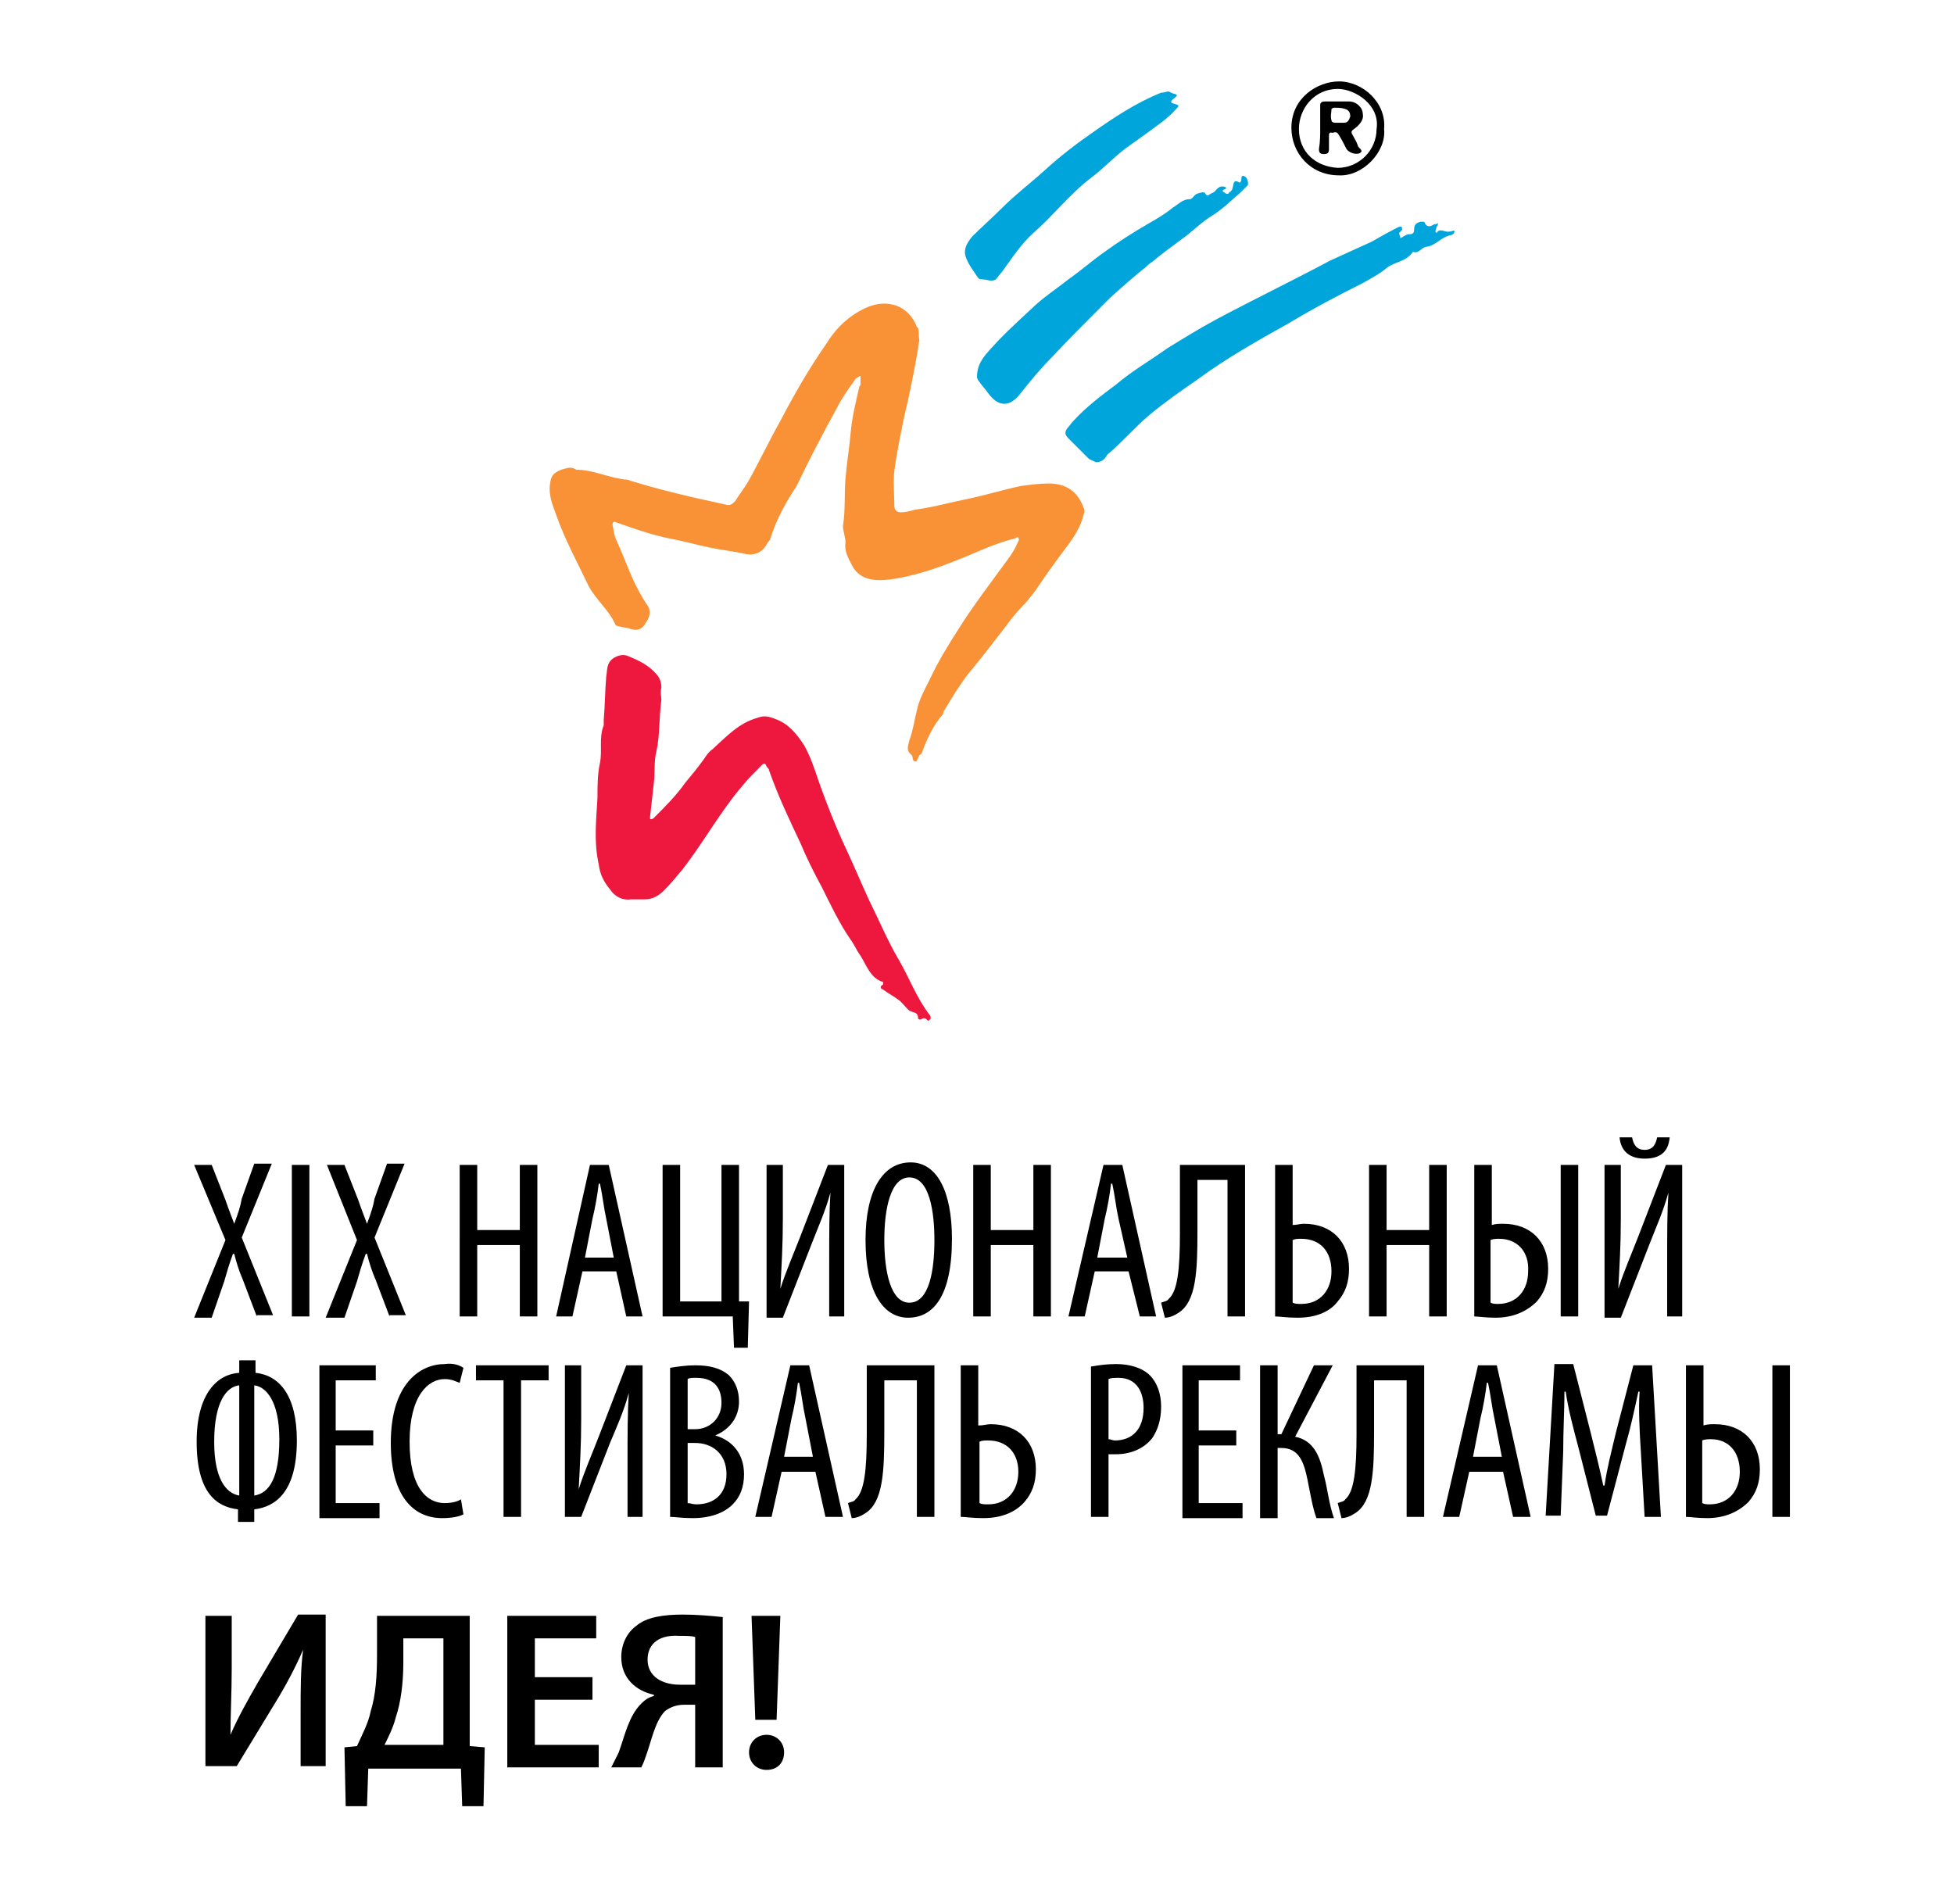
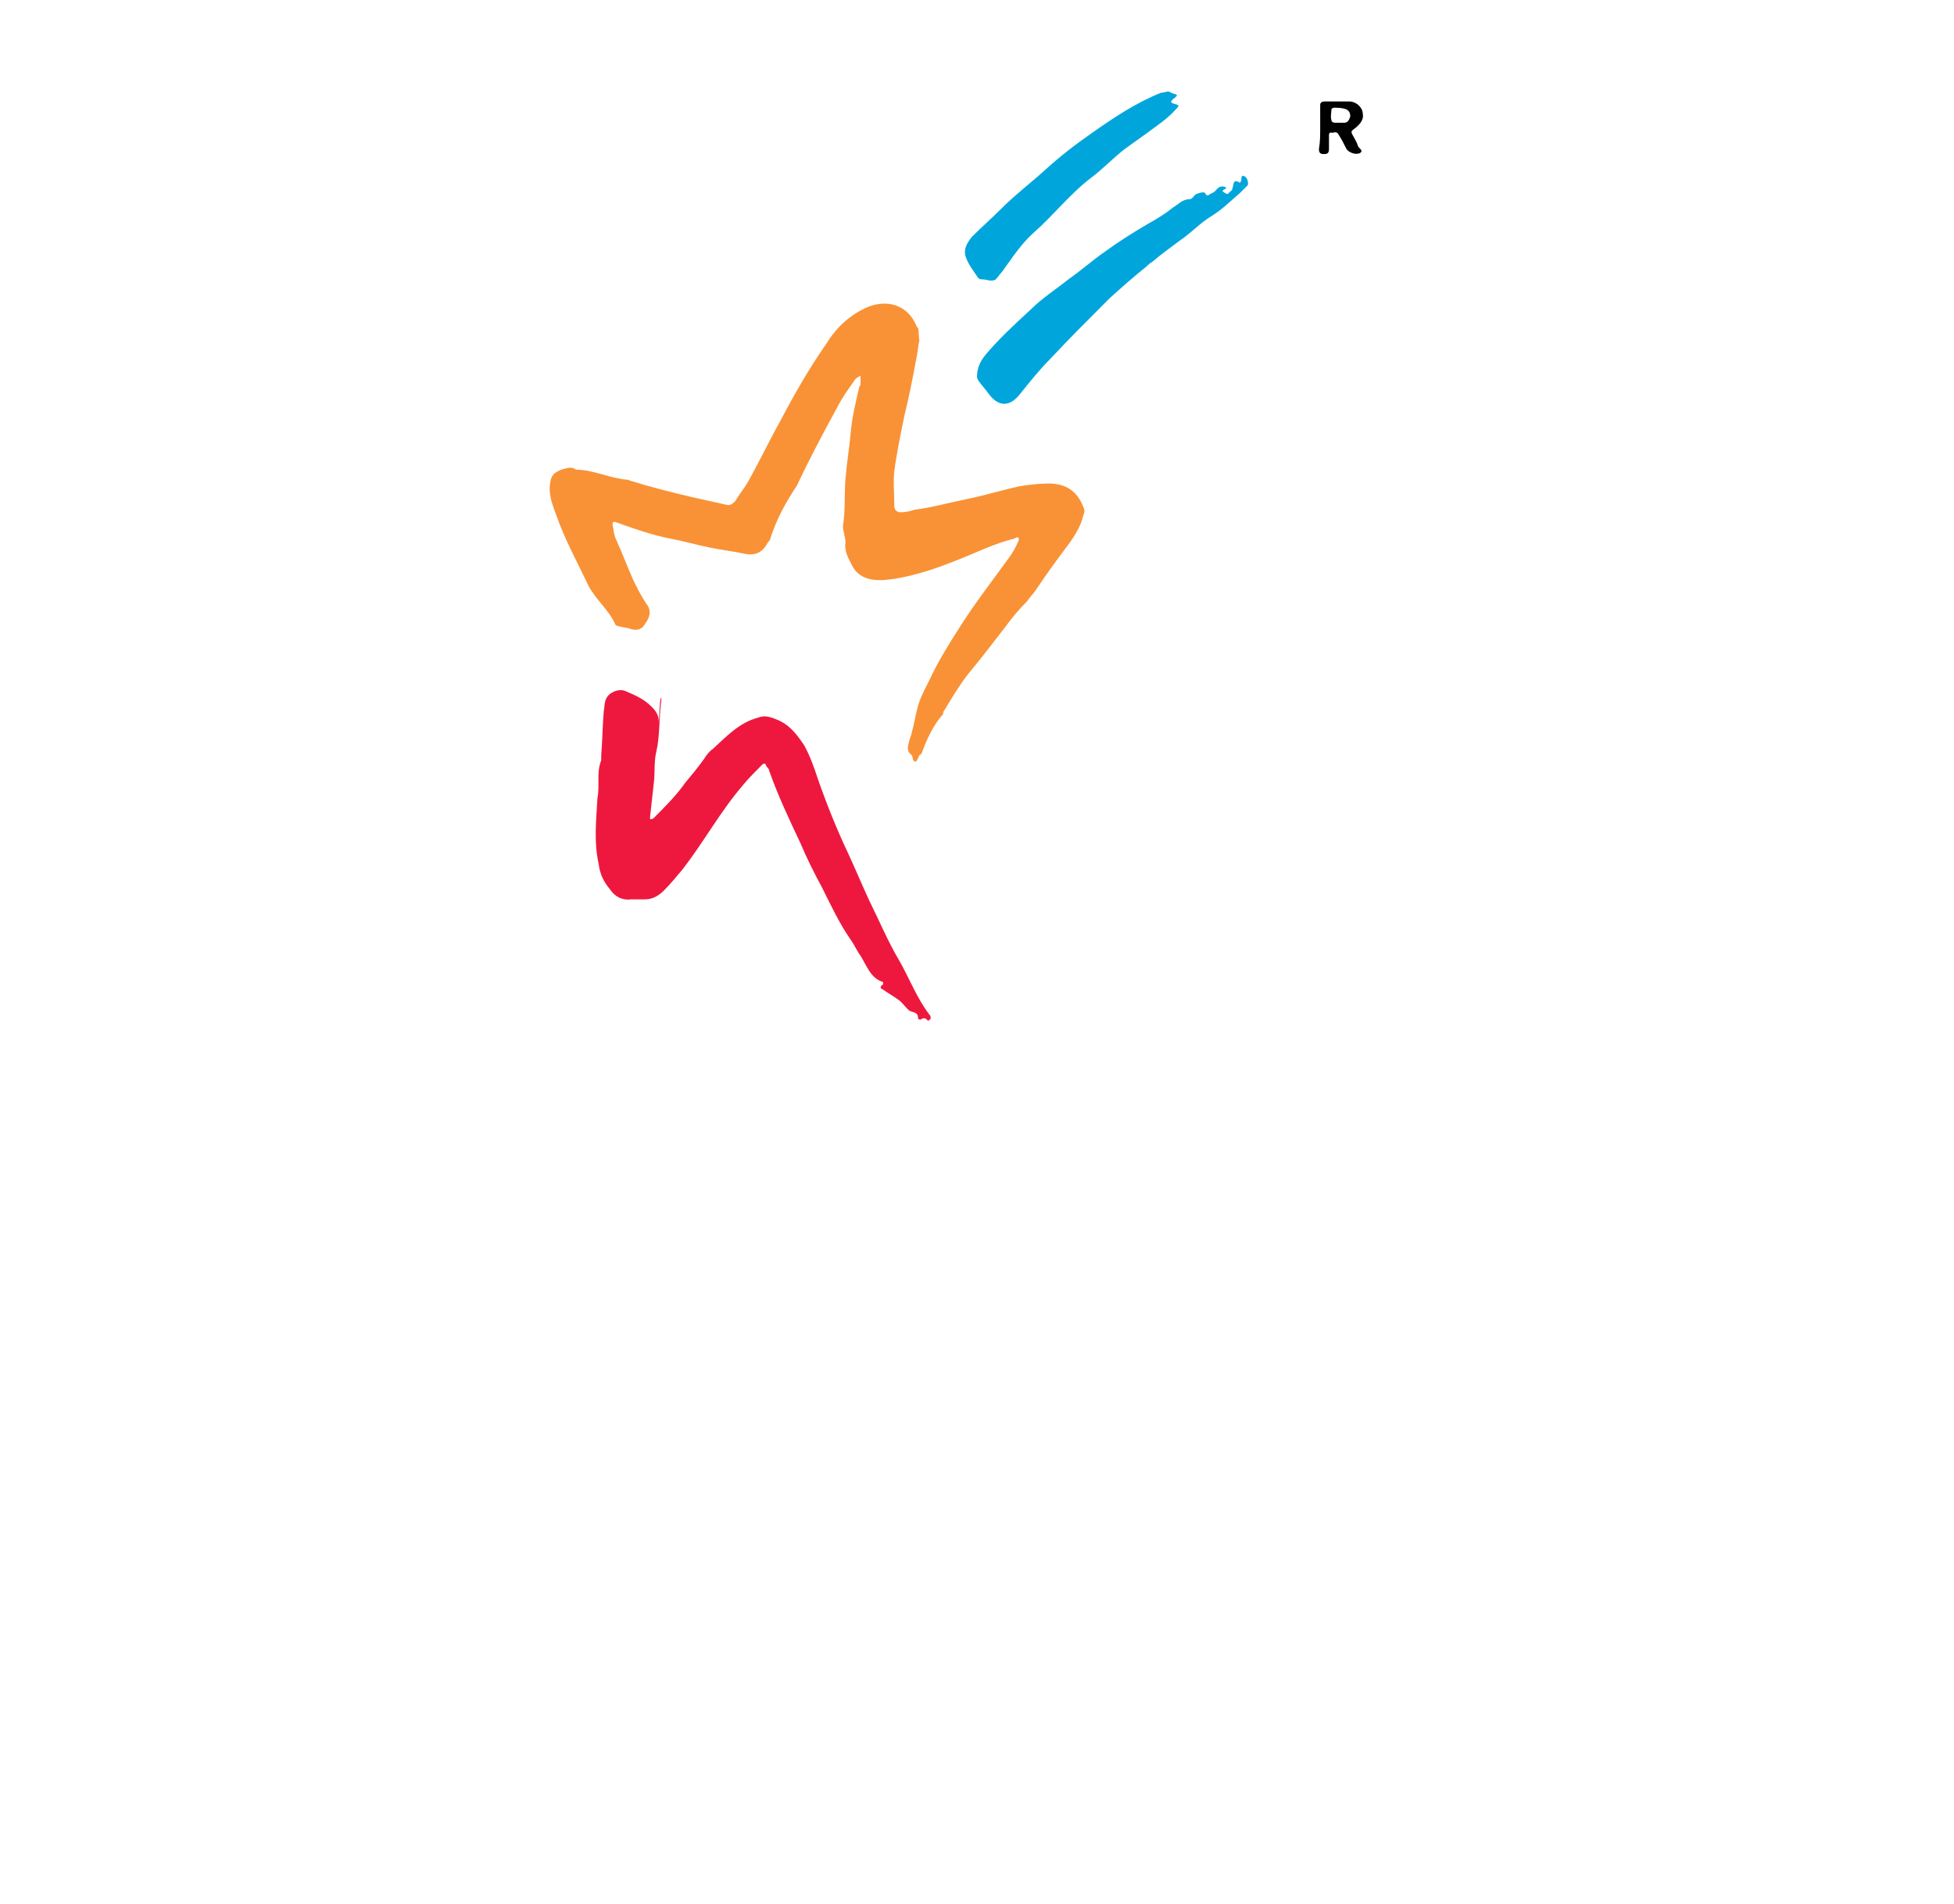
<svg xmlns="http://www.w3.org/2000/svg" version="1.1" id="Layer_1" x="0px" y="0px" width="156px" height="152px" viewBox="0 0 156 152" enable-background="new 0 0 156 152" xml:space="preserve">
  <rect x="0" y="0" fill="#FFFFFF" width="156" height="152" />
-   <path d="M110.5,10.3c0.2,1.8-1.7,3.8-3.6,3.7c-2.3,0-3.8-1.8-3.8-3.8c0-2.4,2.1-3.7,3.8-3.7C108.8,6.5,110.7,8.2,110.5,10.3z   M109.9,10.3c0.3-1.9-1.7-3.2-3.1-3.2c-1.9,0-3.1,1.6-3.1,3.2c0,1.8,1.3,3,3.1,3.1C108.5,13.4,109.9,12,109.9,10.3z" />
  <path fill="#F99236" d="M73.4,27.2c-0.1,0.3-0.1,0.7-0.2,1.2c-0.3,1.6-0.6,3.2-1,4.8c-0.3,1.5-0.6,2.9-0.8,4.4c-0.1,0.9,0,1.9,0,2.8  c0,0.3,0.2,0.5,0.5,0.5c0.4,0,0.8-0.1,1.1-0.2c1.5-0.2,2.9-0.6,4.4-0.9c1.4-0.3,2.7-0.7,4.1-1c0.7-0.1,1.5-0.2,2.2-0.2  c1.4,0,2.3,0.6,2.8,1.9c0.1,0.2,0.1,0.4,0,0.6c-0.2,0.9-0.7,1.7-1.3,2.5c-0.9,1.2-1.7,2.3-2.5,3.5c-0.2,0.3-0.5,0.6-0.7,0.9  c-0.6,0.6-1.2,1.3-1.7,2c-1,1.3-2,2.6-3,3.8c-0.7,0.9-1.3,1.9-1.9,2.9c-0.1,0.1-0.1,0.2-0.1,0.3c-0.8,0.9-1.3,2-1.7,3.1  c0,0.1-0.1,0.1-0.2,0.2c-0.1,0.2-0.2,0.5-0.3,0.5c-0.3,0-0.2-0.4-0.3-0.5c-0.5-0.4-0.3-0.7-0.2-1.2c0.3-0.8,0.4-1.6,0.6-2.4  c0.2-0.9,0.6-1.6,1-2.4c0.7-1.5,1.5-2.8,2.4-4.2c1.2-1.9,2.6-3.7,3.9-5.5c0.3-0.4,0.6-0.9,0.8-1.4c0.1-0.1,0-0.2,0-0.3  c-0.1,0-0.2,0-0.3,0.1c-1.7,0.4-3.2,1.2-4.8,1.8c-1.5,0.6-3,1.1-4.7,1.4c-0.8,0.1-1.4,0.2-2.2,0c-0.6-0.2-1-0.5-1.3-1.1  c-0.3-0.6-0.6-1.1-0.5-1.8c0-0.4-0.2-0.9-0.2-1.3c0.2-1.3,0.1-2.5,0.2-3.8c0.1-1.2,0.3-2.4,0.4-3.5c0.1-1.3,0.4-2.5,0.7-3.8  c0-0.1,0.1-0.1,0.1-0.2c0-0.2,0-0.4,0-0.7c-0.2,0.1-0.4,0.2-0.5,0.4c-0.5,0.7-1,1.4-1.4,2.2c-1.1,2-2.2,4.1-3.2,6.2  C62.8,40,62,41.4,61.5,43c0,0.1-0.1,0.2-0.2,0.3c-0.4,0.8-1,1.1-1.9,0.9c-0.9-0.2-1.9-0.3-2.8-0.5c-1-0.2-2-0.5-3.1-0.7  c-1.5-0.3-2.9-0.8-4.3-1.3c-0.2-0.1-0.3,0-0.3,0.2c0.1,0.4,0.1,0.8,0.3,1.2c0.5,1.1,0.9,2.2,1.4,3.3c0.3,0.6,0.6,1.2,1,1.8  c0.5,0.6,0.2,1.2-0.1,1.6c-0.2,0.4-0.6,0.6-1.2,0.4c-0.2-0.1-0.6-0.1-0.9-0.2c-0.1,0-0.3-0.1-0.3-0.2c-0.5-1.1-1.5-1.9-2.1-3  c-0.9-1.9-1.9-3.7-2.6-5.7c-0.3-0.8-0.6-1.6-0.5-2.4c0.1-0.7,0.2-0.9,0.9-1.2c0.4-0.1,0.8-0.3,1.2,0c1.4,0,2.7,0.7,4.1,0.8  c0.1,0,0.2,0.1,0.3,0.1c1.6,0.5,3.2,0.9,4.9,1.3c0.9,0.2,1.8,0.4,2.7,0.6c0.3,0.1,0.5-0.1,0.7-0.3c0.3-0.5,0.7-1,1-1.5  c0.9-1.6,1.7-3.3,2.6-4.9c1.1-2.1,2.3-4.2,3.7-6.2c0.8-1.3,1.9-2.3,3.3-2.9c1.5-0.6,3.2-0.2,3.9,1.6C73.4,26.2,73.3,26.6,73.4,27.2z  " />
-   <path fill="#EE183E" d="M52.8,55.9c-0.2,1.4-0.1,2.8-0.4,4.1c-0.2,0.8-0.1,1.7-0.2,2.5c-0.1,0.9-0.2,1.8-0.3,2.7c0,0.1,0,0.2,0,0.2  c0.1,0,0.2,0,0.3-0.1c0.9-0.9,1.8-1.8,2.5-2.8c0.5-0.6,1-1.2,1.5-1.9c0.2-0.3,0.4-0.6,0.7-0.8c1.1-1,2.1-2.1,3.6-2.5  c0.5-0.2,0.9-0.1,1.4,0.1c1.1,0.4,1.7,1.2,2.3,2.1c0.5,0.9,0.8,1.8,1.1,2.7c0.7,2,1.5,4,2.4,5.9c0.6,1.3,1.1,2.5,1.7,3.8  c0.8,1.6,1.5,3.3,2.4,4.8c0.8,1.4,1.4,3,2.4,4.3c0.1,0.1,0.1,0.2,0.1,0.3c0,0.1-0.1,0.1-0.2,0.2c-0.2-0.2-0.3-0.3-0.6-0.1  c0,0-0.2,0-0.2-0.1c0-0.6-0.5-0.4-0.8-0.7c-0.3-0.3-0.5-0.6-0.8-0.8c-0.4-0.3-0.8-0.5-1.2-0.8c-0.3-0.1-0.2-0.3,0-0.4  c0,0,0-0.2,0-0.2c-1-0.3-1.3-1.3-1.8-2.1c-0.3-0.4-0.5-0.9-0.8-1.3c-0.9-1.3-1.6-2.8-2.3-4.2c-0.6-1.1-1.2-2.3-1.7-3.5  c-0.9-1.9-1.8-3.8-2.5-5.8c0-0.1-0.1-0.2-0.2-0.3c-0.1-0.3-0.2-0.3-0.4-0.1c-0.5,0.5-1.1,1.1-1.5,1.6c-1.8,2.1-3.1,4.5-4.8,6.7  c-0.5,0.6-1,1.2-1.5,1.7c-0.4,0.4-0.9,0.7-1.5,0.7c-0.4,0-0.7,0-1.1,0c-0.7,0.1-1.3-0.2-1.7-0.8c-0.5-0.6-0.8-1.2-0.9-2  c-0.4-1.8-0.2-3.5-0.1-5.3c0-0.9,0-1.9,0.2-2.8c0.2-1-0.1-2,0.3-3c0-0.1,0-0.3,0-0.4c0.1-1.2,0.1-2.3,0.2-3.5c0.1-0.5,0-1,0.5-1.4  c0.4-0.3,0.9-0.4,1.3-0.2c0.7,0.3,1.4,0.6,2,1.2c0.4,0.4,0.6,0.7,0.6,1.3C52.7,55.3,52.8,55.6,52.8,55.9z" />
-   <path fill="#00A6DB" d="M87.5,36.9c-0.2-0.1-0.5-0.2-0.6-0.3c-0.5-0.5-1.1-1.1-1.6-1.6c-0.3-0.3-0.3-0.5-0.1-0.8  c0.2-0.2,0.3-0.4,0.5-0.6c1-1.1,2.2-2,3.4-2.9c1.3-1.1,2.7-1.9,4.1-2.9c1.3-0.8,2.6-1.6,3.9-2.3c3-1.6,6.1-3.1,9.1-4.7  c1.1-0.5,2.2-1,3.3-1.5c0.7-0.4,1.4-0.8,2.2-1.2c0.1,0,0.1,0,0.2,0c0,0.1,0.1,0.2,0,0.3c-0.1,0.1-0.2,0.2-0.2,0.2  c0,0.1,0.1,0.3,0.1,0.4c0,0,0.1,0,0.2-0.1c0.2-0.1,0.3-0.2,0.5-0.2c0.3,0,0.4-0.1,0.4-0.4c0-0.4,0.2-0.5,0.5-0.6c0.1,0,0.3,0,0.3,0  c0.2,0.5,0.5,0.4,0.8,0.2c0.1,0,0.2,0,0.3-0.1c0,0.1,0,0.2-0.1,0.3c0,0.1-0.1,0.2-0.1,0.4c0,0,0.1,0.1,0.1,0.1  c0.2-0.4,0.6-0.1,0.9-0.1c0.2,0,0.5-0.1,0.5-0.1c0.1,0.3-0.3,0.4-0.4,0.4c-0.7,0.2-1.1,0.8-1.8,0.9c-0.4,0-0.6,0.6-1.1,0.4  c-0.5,0.8-1.5,0.8-2.1,1.3c-0.6,0.5-1.2,0.8-1.9,1.2c-2,1-3.9,2-5.9,3.2c-2.5,1.4-5,2.8-7.3,4.5c-1.3,0.9-2.6,1.8-3.8,2.8  c-1.2,1-2.2,2.2-3.4,3.2C88.2,36.7,87.9,36.9,87.5,36.9z" />
+   <path fill="#EE183E" d="M52.8,55.9c-0.2,1.4-0.1,2.8-0.4,4.1c-0.2,0.8-0.1,1.7-0.2,2.5c-0.1,0.9-0.2,1.8-0.3,2.7c0,0.1,0,0.2,0,0.2  c0.1,0,0.2,0,0.3-0.1c0.9-0.9,1.8-1.8,2.5-2.8c0.5-0.6,1-1.2,1.5-1.9c0.2-0.3,0.4-0.6,0.7-0.8c1.1-1,2.1-2.1,3.6-2.5  c0.5-0.2,0.9-0.1,1.4,0.1c1.1,0.4,1.7,1.2,2.3,2.1c0.5,0.9,0.8,1.8,1.1,2.7c0.7,2,1.5,4,2.4,5.9c0.6,1.3,1.1,2.5,1.7,3.8  c0.8,1.6,1.5,3.3,2.4,4.8c0.8,1.4,1.4,3,2.4,4.3c0.1,0.1,0.1,0.2,0.1,0.3c0,0.1-0.1,0.1-0.2,0.2c-0.2-0.2-0.3-0.3-0.6-0.1  c0,0-0.2,0-0.2-0.1c0-0.6-0.5-0.4-0.8-0.7c-0.3-0.3-0.5-0.6-0.8-0.8c-0.4-0.3-0.8-0.5-1.2-0.8c-0.3-0.1-0.2-0.3,0-0.4  c0,0,0-0.2,0-0.2c-1-0.3-1.3-1.3-1.8-2.1c-0.3-0.4-0.5-0.9-0.8-1.3c-0.9-1.3-1.6-2.8-2.3-4.2c-0.6-1.1-1.2-2.3-1.7-3.5  c-0.9-1.9-1.8-3.8-2.5-5.8c0-0.1-0.1-0.2-0.2-0.3c-0.1-0.3-0.2-0.3-0.4-0.1c-0.5,0.5-1.1,1.1-1.5,1.6c-1.8,2.1-3.1,4.5-4.8,6.7  c-0.5,0.6-1,1.2-1.5,1.7c-0.4,0.4-0.9,0.7-1.5,0.7c-0.4,0-0.7,0-1.1,0c-0.7,0.1-1.3-0.2-1.7-0.8c-0.5-0.6-0.8-1.2-0.9-2  c-0.4-1.8-0.2-3.5-0.1-5.3c0.2-1-0.1-2,0.3-3c0-0.1,0-0.3,0-0.4c0.1-1.2,0.1-2.3,0.2-3.5c0.1-0.5,0-1,0.5-1.4  c0.4-0.3,0.9-0.4,1.3-0.2c0.7,0.3,1.4,0.6,2,1.2c0.4,0.4,0.6,0.7,0.6,1.3C52.7,55.3,52.8,55.6,52.8,55.9z" />
  <path fill="#00A6DB" d="M78,30.1c0-0.8,0.3-1.3,0.7-1.8c1.1-1.3,2.3-2.4,3.6-3.6c0.9-0.9,2-1.6,3-2.4c1-0.7,1.9-1.5,2.9-2.2  c1.1-0.8,2.2-1.5,3.4-2.2c0.7-0.4,1.4-0.8,2-1.3c0.5-0.3,0.8-0.7,1.4-0.7c0.2,0,0.3-0.3,0.5-0.4c0.2-0.1,0.6-0.2,0.7-0.1  c0.2,0.4,0.3,0.1,0.6,0c0.3-0.1,0.4-0.6,0.9-0.5c0.1,0,0.3,0.1,0.1,0.2c-0.3,0.1-0.2,0.2,0,0.3c0.1,0.1,0.3,0.1,0.3,0  c0.1-0.1,0.3-0.2,0.3-0.4c0.1-0.2,0-0.8,0.6-0.4c0-0.1,0.1-0.1,0.1-0.2c0-0.2,0-0.5,0.3-0.3c0.2,0.1,0.3,0.6,0.2,0.7  c-0.2,0.2-0.4,0.4-0.6,0.6c-0.7,0.6-1.4,1.3-2.2,1.8c-1,0.6-1.7,1.4-2.6,2c-0.8,0.6-1.5,1.1-2.2,1.7c-0.2,0.1-0.4,0.3-0.5,0.4  c-1,0.8-1.9,1.6-2.9,2.5c-0.1,0.1-0.3,0.3-0.4,0.4c-1.5,1.5-2.9,2.9-4.3,4.4c-0.9,0.9-1.7,1.9-2.5,2.9c-0.8,1-1.7,1-2.5-0.1  c-0.2-0.3-0.5-0.6-0.7-0.9C78.1,30.4,78,30.2,78,30.1z" />
  <path d="M105.4,10.2c0-0.6,0-1.2,0-1.8c0-0.2,0.1-0.3,0.4-0.3c0.6,0,1.2,0,1.9,0c0.6,0,1.1,0.5,1.1,1c0.1,0.5-0.3,0.9-0.7,1.2  c-0.3,0.2-0.2,0.3-0.1,0.5c0.1,0.2,0.3,0.5,0.4,0.8c0,0.2,0.5,0.4,0.2,0.6c-0.3,0.2-0.9,0-1.1-0.3c-0.2-0.4-0.4-0.8-0.6-1.1  c-0.1-0.2-0.2-0.3-0.5-0.2c-0.1,0-0.3-0.1-0.3,0.2c0,0.4,0,0.7,0,1.1c0,0.3-0.1,0.4-0.4,0.4c-0.3,0-0.4-0.1-0.4-0.4  C105.4,11.3,105.4,10.8,105.4,10.2C105.4,10.2,105.4,10.2,105.4,10.2z M106.6,9.8c0.3,0,0.5,0,0.7,0c0.3,0,0.4-0.2,0.5-0.5  c0-0.3-0.1-0.5-0.4-0.6c-0.3-0.1-0.6-0.1-0.9-0.1c-0.1,0-0.2,0.1-0.2,0.1c0,0.3-0.1,0.6,0,0.9C106.3,9.8,106.6,9.8,106.6,9.8z" />
  <path fill="#00A6DB" d="M93.3,7.3c0.2,0.1,0.4,0.2,0.5,0.2c0.3,0.1,0.1,0.2,0,0.3c-0.4,0.3-0.4,0.4,0,0.5c0.3,0.1,0.4,0.1,0.1,0.4  c-0.7,0.8-1.5,1.3-2.3,1.9c-0.8,0.6-1.6,1.1-2.3,1.7c-0.7,0.6-1.4,1.3-2.2,1.9c-1.7,1.3-3,3-4.6,4.4c-1,0.9-1.7,2-2.5,3.1  c-0.2,0.2-0.3,0.4-0.5,0.6c-0.1,0.1-0.3,0.1-0.4,0.1c-0.2,0-0.4-0.1-0.7-0.1c-0.1,0-0.2,0-0.3-0.1c-0.4-0.6-0.8-1.1-1-1.7  c-0.2-0.6,0.1-1.1,0.5-1.6c0.8-0.8,1.6-1.5,2.4-2.3c1.1-1.1,2.3-2,3.4-3c1.2-1.1,2.5-2.1,3.8-3c1.7-1.2,3.5-2.4,5.5-3.2  C93,7.4,93.1,7.3,93.3,7.3z" />
-   <path fill-rule="evenodd" clip-rule="evenodd" d="M141.5,121.1V109h1.4v12.1H141.5z M136.3,121.2c-0.8,0-1.4-0.1-1.7-0.1V109h1.4  v4.8c0.3-0.1,0.6-0.1,0.9-0.1c2.2,0,3.6,1.4,3.6,3.6c0,1.1-0.3,1.9-0.9,2.6C138.8,120.7,137.7,121.2,136.3,121.2z M136.6,114.9  c-0.2,0-0.5,0-0.7,0.1v5c0.2,0.1,0.4,0.1,0.6,0.1c1.5,0,2.4-1.1,2.4-2.6C138.9,115.9,138,114.9,136.6,114.9z M133.1,100.9  c0-2.6,0-4.1,0.1-5.7h0c-0.4,1.5-1,2.8-1.5,4.1l-2.3,5.9h-1.3V93h1.3v4.3c0,2.1-0.1,3.7-0.2,5.6h0c0.4-1.3,1.1-2.9,1.6-4.2l2.2-5.7  h1.3v12.1h-1.2V100.9z M131.3,92.5c-1.2,0-1.9-0.6-2-1.7h1c0.1,0.5,0.3,1,1,1c0.7,0,0.9-0.5,1-1h1C133.2,92,132.5,92.5,131.3,92.5z   M130.4,109h1.5l0.7,12.1h-1.3l-0.3-5.2c-0.1-1.6-0.2-3.4-0.1-4.8h-0.1c-0.3,1.4-0.6,2.8-1,4.2l-1.5,5.7h-0.9l-1.4-5.5  c-0.4-1.5-0.8-3-1-4.4h-0.1c0,1.4-0.1,3.1-0.1,4.8l-0.2,5.1h-1.2l0.7-12.1h1.5l1.4,5.5c0.4,1.6,0.7,2.8,1,4.2h0.1  c0.2-1.4,0.5-2.5,0.9-4.2L130.4,109z M124.6,93h1.4v12.1h-1.4V93z M119.4,105.2c-0.8,0-1.4-0.1-1.7-0.1V93h1.4v4.8  c0.3-0.1,0.6-0.1,0.9-0.1c2.2,0,3.6,1.4,3.6,3.6c0,1.1-0.3,1.9-0.9,2.6C121.9,104.7,120.8,105.2,119.4,105.2z M119.7,98.9  c-0.2,0-0.5,0-0.7,0.1v5c0.2,0.1,0.4,0.1,0.6,0.1c1.5,0,2.4-1.1,2.4-2.6C122.1,99.9,121.1,98.9,119.7,98.9z M114.1,99.4h-3.4v5.7  h-1.4V93h1.4v5.2h3.4V93h1.4v12.1h-1.4V99.4z M113.7,109v12.1h-1.4v-10.9h-2.6v4.1c0,3.2-0.1,5.6-1.5,6.5c-0.3,0.2-0.7,0.4-1.1,0.4  l-0.3-1.2c0.2-0.1,0.5-0.1,0.6-0.3c0.7-0.6,0.9-2.3,0.9-5.2V109H113.7z M103.6,105.2c-0.9,0-1.4-0.1-1.8-0.1V93h1.4v4.8  c0.3,0,0.6-0.1,0.9-0.1c2.2,0,3.6,1.4,3.6,3.6c0,1.1-0.3,1.9-0.9,2.6C106.2,104.7,105.1,105.2,103.6,105.2z M103.9,98.9  c-0.3,0-0.5,0-0.7,0.1v5c0.2,0.1,0.4,0.1,0.7,0.1c1.5,0,2.4-1.1,2.4-2.6C106.3,99.9,105.4,98.9,103.9,98.9z M102,114.5h0.3l2.6-5.5  h1.5l-3,5.7c1.5,0.3,2,1.6,2.3,3.1c0.3,1.1,0.4,2.3,0.8,3.4h-1.4c-0.3-0.8-0.5-2-0.7-3c-0.3-1.5-0.7-2.6-2.1-2.6H102v5.6h-1.4V109  h1.4V114.5z M98.2,94.2h-2.6v4.1c0,3.2-0.1,5.6-1.5,6.5c-0.3,0.2-0.7,0.4-1.1,0.4l-0.3-1.2c0.2-0.1,0.5-0.1,0.6-0.3  c0.7-0.6,0.9-2.3,0.9-5.2V93h5.2v12.1h-1.4V94.2z M89.1,116.1c-0.2,0-0.4,0-0.6,0v5h-1.4v-12c0.6-0.1,1.2-0.2,2-0.2  c1.1,0,2.1,0.3,2.7,0.9c0.6,0.6,0.9,1.5,0.9,2.5c0,1.1-0.3,1.9-0.7,2.5C91.3,115.7,90.2,116.1,89.1,116.1z M89.3,110  c-0.3,0-0.6,0-0.8,0.1v4.8c0.2,0,0.3,0.1,0.5,0.1c1.4,0,2.3-0.9,2.3-2.6C91.3,111.2,90.8,110,89.3,110z M90.1,101.5h-2.7l-0.8,3.6  h-1.3L88.1,93h1.5l2.7,12.1H91L90.1,101.5z M89.3,97.3c-0.2-0.9-0.3-1.9-0.5-2.8h-0.1c-0.1,0.9-0.3,2-0.5,2.8l-0.6,3.1H90L89.3,97.3  z M82.5,99.4h-3.4v5.7h-1.4V93h1.4v5.2h3.4V93h1.4v12.1h-1.4V99.4z M78.2,113.8c0.3,0,0.6-0.1,0.9-0.1c2.2,0,3.6,1.4,3.6,3.6  c0,1.1-0.3,1.9-0.9,2.6c-0.7,0.8-1.8,1.3-3.3,1.3c-0.9,0-1.4-0.1-1.8-0.1V109h1.4V113.8z M78.2,120c0.2,0.1,0.4,0.1,0.7,0.1  c1.5,0,2.4-1.1,2.4-2.6c0-1.5-0.9-2.5-2.4-2.5c-0.3,0-0.5,0-0.7,0.1V120z M72.5,105.2c-2,0-3.4-2.1-3.4-6.2c0-4,1.4-6.2,3.6-6.2  c2.1,0,3.3,2.3,3.3,6.1C76,103.5,74.5,105.2,72.5,105.2z M72.6,94c-1.5,0-2,2.5-2,5c0,2.5,0.5,5,2,5c1.6,0,2-2.6,2-5  C74.6,96.7,74.2,94,72.6,94z M69.4,109h5.2v12.1h-1.4v-10.9h-2.6v4.1c0,3.2-0.1,5.6-1.5,6.5c-0.3,0.2-0.7,0.4-1.1,0.4l-0.3-1.2  c0.2-0.1,0.5-0.1,0.6-0.3c0.7-0.6,0.9-2.3,0.9-5.2V109z M66.2,100.9c0-2.6,0-4.1,0.1-5.7h0c-0.4,1.5-1,2.8-1.5,4.1l-2.3,5.9h-1.3V93  h1.3v4.3c0,2.1-0.1,3.7-0.2,5.6h0c0.4-1.3,1.1-2.9,1.6-4.2l2.2-5.7h1.3v12.1h-1.2V100.9z M64.6,109l2.7,12.1h-1.4l-0.8-3.6h-2.7  l-0.8,3.6h-1.3l2.8-12.1H64.6z M64.9,116.3l-0.6-3.1c-0.2-0.9-0.3-1.9-0.5-2.8h-0.1c-0.1,0.9-0.3,2-0.5,2.8l-0.6,3.1H64.9z   M62,137.3h-1.7L60,129h2.3L62,137.3z M61.2,138.5c0.8,0,1.4,0.6,1.4,1.4c0,0.8-0.5,1.4-1.4,1.4c-0.8,0-1.4-0.6-1.4-1.4  C59.8,139.1,60.4,138.5,61.2,138.5z M58.6,107.6l-0.1-2.5h-5.6V93h1.4v10.9h3.3V93H59v10.9l0.8,0l-0.1,3.7H58.6z M57.7,129.1v12  h-2.2v-5h-0.9c-0.6,0-1.1,0.2-1.5,0.5c-0.8,0.8-1.1,2.4-1.5,3.5c-0.1,0.3-0.2,0.6-0.4,1h-2.4c0.2-0.4,0.4-0.8,0.6-1.2  c0.5-1.4,0.8-2.9,1.8-3.9c0.3-0.3,0.6-0.5,1-0.6v-0.1c-1.4-0.3-2.6-1.3-2.6-3c0-1.1,0.5-2,1.2-2.5c0.8-0.7,2.2-0.9,3.7-0.9  C55.6,128.9,56.8,129,57.7,129.1z M51.7,132.5c0,1.3,1.1,2,2.6,2c0.4,0,0.9,0,1.2,0v-3.8c-0.2-0.1-0.7-0.1-1.3-0.1  C52.8,130.5,51.7,131.1,51.7,132.5z M49.2,101.5h-2.7l-0.8,3.6h-1.3L47.1,93h1.5l2.7,12.1H50L49.2,101.5z M48.4,97.3  c-0.2-0.9-0.3-1.9-0.5-2.8h-0.1c-0.1,0.9-0.3,2-0.5,2.8l-0.6,3.1H49L48.4,97.3z M41.6,121.1h-1.4v-10.9H38V109h5.8v1.2h-2.2V121.1z   M41.5,99.4h-3.4v5.7h-1.4V93h1.4v5.2h3.4V93h1.4v12.1h-1.4V99.4z M37,109.2l-0.3,1.2c-0.3-0.1-0.6-0.3-1.2-0.3  c-1.3,0-2.8,1.3-2.8,5c0,3.7,1.4,4.9,2.8,4.9c0.5,0,1-0.1,1.3-0.3l0.2,1.2c-0.4,0.2-1,0.3-1.7,0.3c-2.4,0-4.1-1.9-4.1-6  c0-4.8,2.4-6.3,4.3-6.3C36.2,108.8,36.7,109,37,109.2z M31.1,105.1l-1.1-2.9c-0.3-0.7-0.5-1.3-0.7-2.1h-0.1  c-0.3,0.8-0.5,1.5-0.7,2.2l-1,2.9H26l2.5-6.2L26.1,93h1.4l1.1,2.8c0.2,0.6,0.4,1.1,0.7,1.9h0c0.3-0.8,0.5-1.4,0.6-2l1-2.8h1.4  l-2.4,5.9l2.5,6.2H31.1z M30,110.2h-3.2v4h3v1.2h-3v4.6h3.5v1.2h-4.8V109H30V110.2z M23.3,93h1.4v12.1h-1.4V93z M20.5,105.1  l-1.1-2.9c-0.3-0.7-0.5-1.3-0.7-2.1h-0.1c-0.3,0.8-0.5,1.5-0.7,2.2l-1,2.9h-1.4l2.5-6.2L15.5,93h1.4l1.1,2.8  c0.2,0.6,0.4,1.1,0.7,1.9h0c0.3-0.8,0.5-1.4,0.6-2l1-2.8h1.4l-2.4,5.9l2.5,6.2H20.5z M19.1,109.6v-1h1.3v1c1.9,0.2,3.3,1.8,3.3,5.4  c0,4.1-1.7,5.3-3.4,5.5v1H19v-1c-1.7-0.2-3.3-1.3-3.3-5.4C15.7,111.2,17.4,109.7,19.1,109.6z M20.3,119.4c1.2-0.2,2-1.4,2-4.5  c0-3.1-1.1-4.2-2-4.3V119.4z M19.1,119.4v-8.8c-1,0.1-2,1.3-2,4.5C17.1,118,18,119.2,19.1,119.4z M18.5,133.2c0,1.9-0.1,3.7-0.1,5.3  l0,0c0.6-1.4,1.4-2.8,2.2-4.2l3.2-5.4H26v12.1H24v-4.3c0-1.9,0-3.5,0.2-5h0c-0.6,1.4-1.4,2.9-2.2,4.2l-3.1,5.1h-2.5V129h2.1V133.2z   M29.6,136.6c0.4-1.3,0.5-2.8,0.5-4.5V129h7.4v10.4l1.2,0.1l-0.1,4.7h-1.7l-0.1-3h-7.4l-0.1,3h-1.7l-0.1-4.7l1-0.1  C28.9,138.5,29.4,137.6,29.6,136.6z M35.4,139.3v-8.5h-3.2v1.9c0,1.7-0.2,3.2-0.6,4.4c-0.2,0.8-0.6,1.6-0.9,2.2H35.4z M47.5,130.8  h-4.8v3.1h4.6v1.8h-4.6v3.6h5.1v1.8h-7.3V129h7.1V130.8z M48.7,115.2l-2.3,5.9h-1.3V109h1.3v4.3c0,2.1-0.1,3.7-0.2,5.6h0  c0.4-1.3,1.1-2.9,1.6-4.2L50,109h1.3v12.1h-1.2v-4.2c0-2.6,0-4.1,0.1-5.7h0C49.8,112.7,49.2,114,48.7,115.2z M55.3,121.2  c-0.9,0-1.4-0.1-1.8-0.1v-11.9c0.6-0.1,1.3-0.2,2-0.2c1.1,0,2,0.2,2.7,0.8c0.5,0.5,0.8,1.2,0.8,2.1c0,1.2-0.7,2.2-1.9,2.7v0  c1.4,0.4,2.3,1.5,2.3,3.1c0,1-0.3,1.8-0.9,2.4C57.8,120.8,56.7,121.2,55.3,121.2z M57.6,112c0-1.1-0.5-2-2-2c-0.3,0-0.6,0-0.7,0.1v4  h0.6C56.7,114.1,57.6,113.2,57.6,112z M55.5,115.2h-0.6v4.8c0.2,0,0.4,0.1,0.7,0.1c1.4,0,2.4-0.8,2.4-2.4  C58,116,56.8,115.2,55.5,115.2z M98.9,110.2h-3.2v4h3v1.2h-3v4.6h3.5v1.2h-4.8V109h4.6V110.2z M119.5,109l2.7,12.1h-1.4l-0.8-3.6  h-2.7l-0.8,3.6h-1.3L118,109H119.5z M119.9,116.3l-0.6-3.1c-0.2-0.9-0.3-1.9-0.5-2.8h-0.1c-0.1,0.9-0.3,2-0.5,2.8l-0.6,3.1H119.9z" />
</svg>